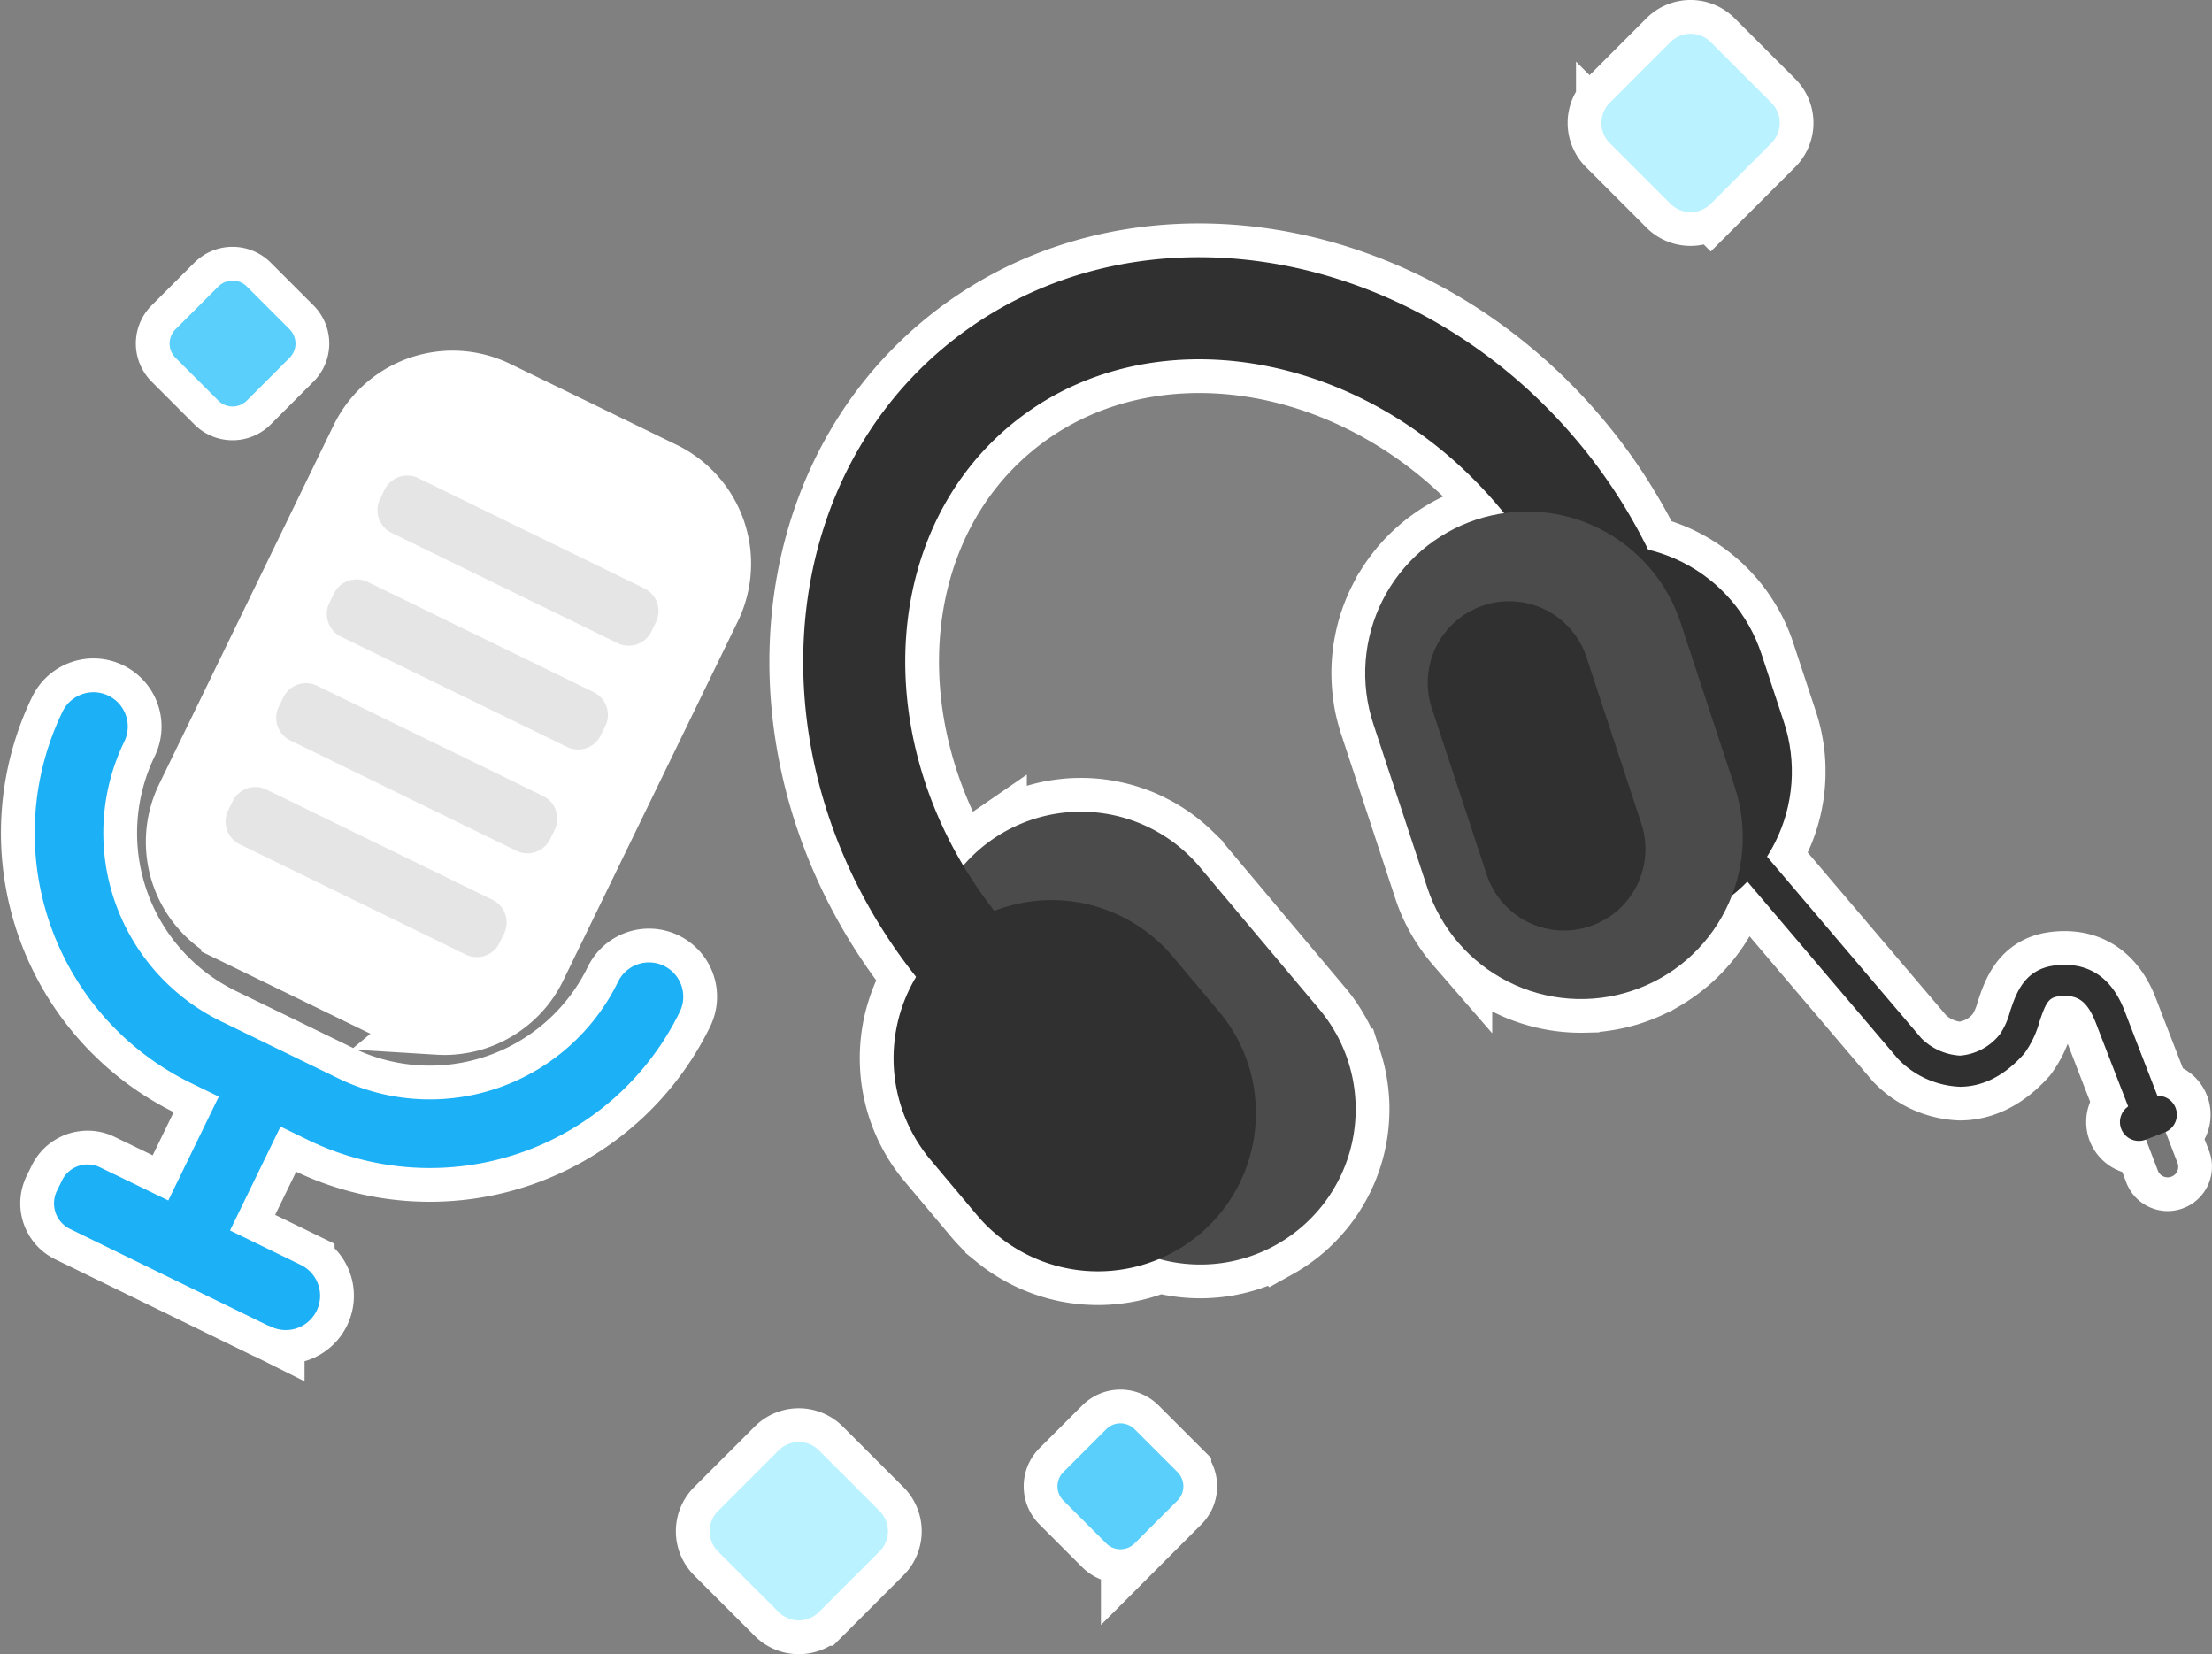
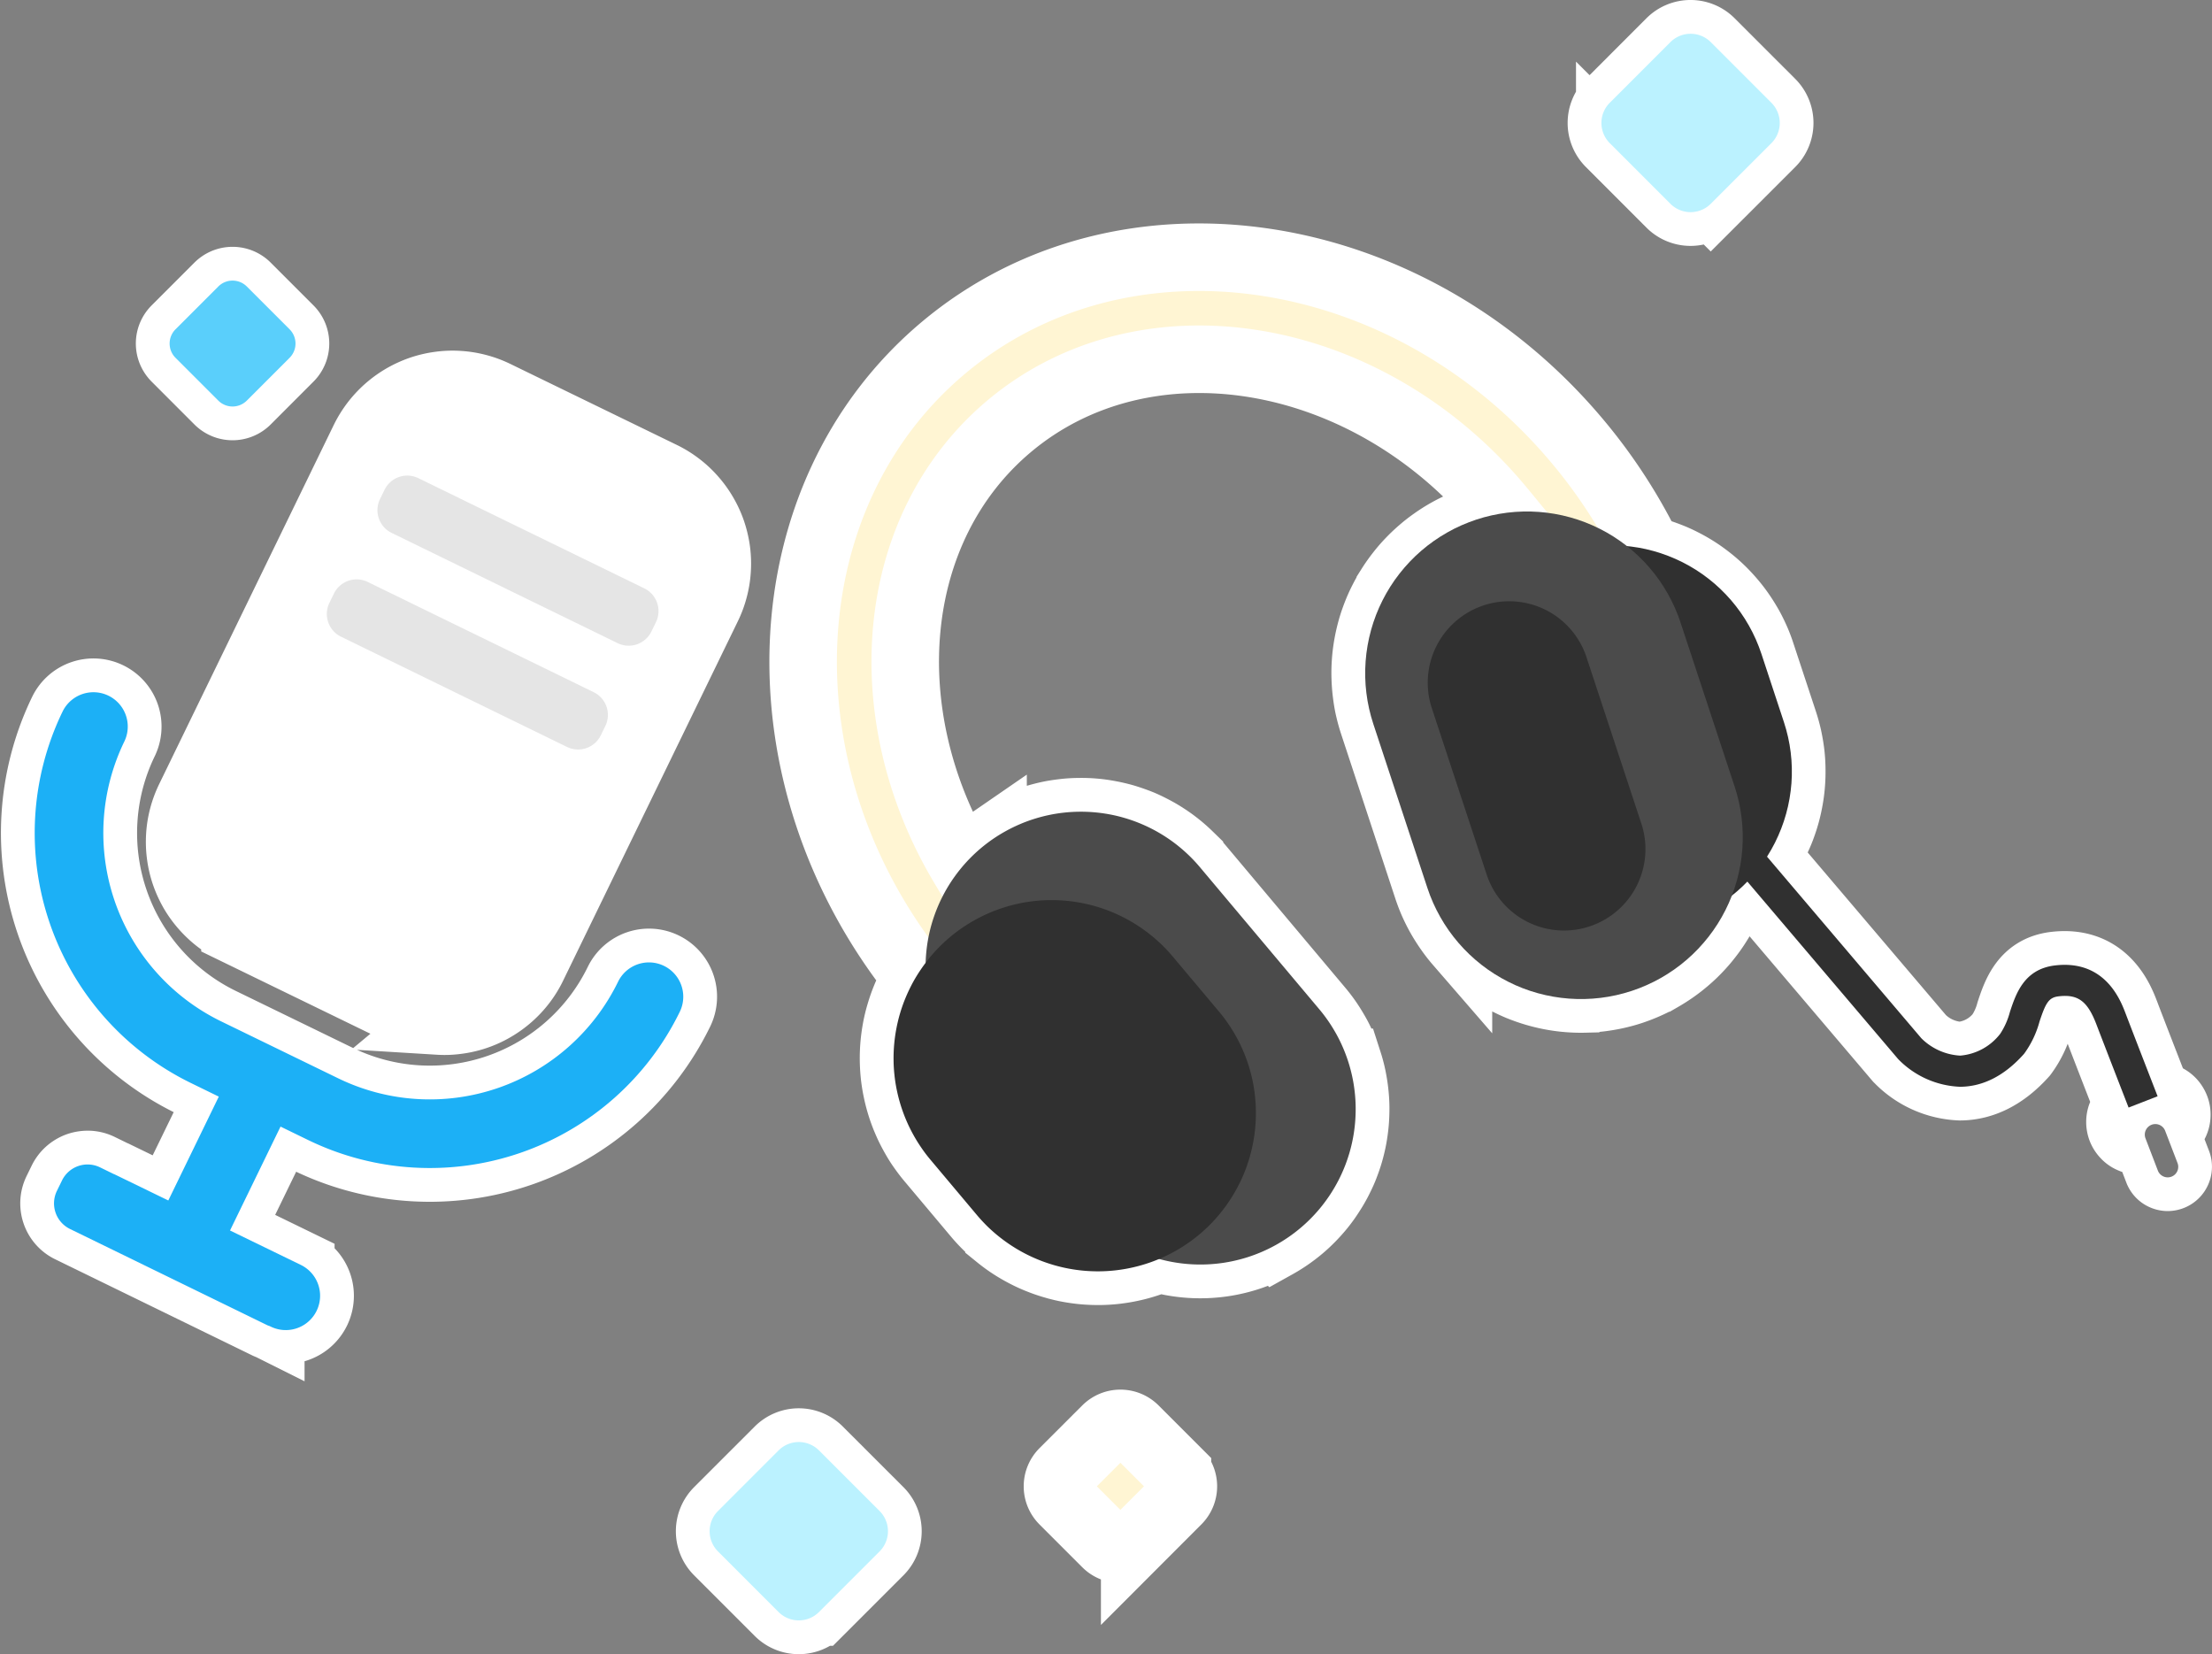
<svg xmlns="http://www.w3.org/2000/svg" width="327.6" height="244.939" viewBox="0 0 327.6 244.939">
  <rect x="0" y="0" width="327.6" height="244.939" fill="#808080" stroke="none" />
  <g transform="translate(-492.061 -4827.678)">
    <path d="M-17094.822,20183.7l-8.973-8.973a4.237,4.237,0,0,1,0-5.988l8.973-8.971a4.23,4.23,0,0,1,5.982,0l8.977,8.971a4.24,4.24,0,0,1,0,5.988l-8.977,8.973a4.215,4.215,0,0,1-2.99,1.238A4.222,4.222,0,0,1-17094.822,20183.7Zm48.516-10.168-6.338-6.338a2.988,2.988,0,0,1,0-4.225l6.338-6.332a2.992,2.992,0,0,1,4.225,0l6.332,6.332a2.981,2.981,0,0,1,0,4.225l-6.332,6.338a2.985,2.985,0,0,1-2.113.875A2.977,2.977,0,0,1-17046.307,20173.531Zm-123.719-32.092-.172-.086a3.791,3.791,0,0,1-.355-.137l-29.209-14.246a4.174,4.174,0,0,1-1.312-.992,4.184,4.184,0,0,1-.826-1.418,4.257,4.257,0,0,1-.223-1.637,4.249,4.249,0,0,1,.42-1.586l.756-1.545a4.233,4.233,0,0,1,.992-1.312,4.324,4.324,0,0,1,1.418-.83,4.47,4.47,0,0,1,1.637-.223,4.171,4.171,0,0,1,1.592.426l2.01.982c.047.02.082.025.121.045l7.969,3.871,7.482-15.375-4.123-2.012a41.209,41.209,0,0,1-19.018-55.006,5.088,5.088,0,0,1,6.8-2.35,5.083,5.083,0,0,1,2.35,6.793,31.016,31.016,0,0,0,14.313,41.418l17.391,8.461a31.03,31.03,0,0,0,41.424-14.316,5.082,5.082,0,0,1,6.8-2.35,5.085,5.085,0,0,1,2.344,6.793,41.208,41.208,0,0,1-55.01,19.018l-4.123-2.012-7.482,15.385,10.48,5.1a5.081,5.081,0,0,1,2.352,6.789,5.091,5.091,0,0,1-4.58,2.867A5.079,5.079,0,0,1-17170.025,20141.439Zm122.508-8.2c-.684,0-1.363-.029-2.043-.086-.764-.066-1.523-.172-2.279-.309s-1.5-.324-2.234-.537a21.934,21.934,0,0,1-2.172-.75,20.976,20.976,0,0,1-2.088-.957c-.678-.35-1.348-.74-1.986-1.154s-1.266-.867-1.859-1.348a22.845,22.845,0,0,1-1.721-1.525,21.848,21.848,0,0,1-1.561-1.682l-6.84-8.141c-.5-.588-.957-1.2-1.4-1.83s-.83-1.281-1.2-1.955a21.46,21.46,0,0,1-1.008-2.066,22.11,22.11,0,0,1-.8-2.152,22.714,22.714,0,0,1-.582-2.225,22.7,22.7,0,0,1-.369-2.27c-.082-.76-.127-1.529-.137-2.289s.02-1.535.086-2.3.172-1.52.309-2.273a21.718,21.718,0,0,1,.537-2.24c.213-.734.461-1.459.744-2.168a21.653,21.653,0,0,1,.963-2.088c.213-.424.451-.84.693-1.25-23.7-29.828-22.066-71.186,4.023-93.115,26.6-22.355,68.717-16.2,93.879,13.742a79.782,79.782,0,0,1,10.518,16.109c.264.063.531.133.8.209a22.941,22.941,0,0,1,2.178.725,19.963,19.963,0,0,1,2.1.932,22.838,22.838,0,0,1,2,1.129,22.939,22.939,0,0,1,1.875,1.328,21.734,21.734,0,0,1,1.742,1.5c.553.525,1.078,1.088,1.58,1.666s.973,1.18,1.414,1.809.846,1.275,1.23,1.939.719,1.357,1.033,2.057.584,1.42.82,2.148l3.334,10.092q.357,1.093.613,2.219c.162.744.293,1.5.391,2.26s.146,1.529.162,2.295,0,1.529-.057,2.293a22.055,22.055,0,0,1-.283,2.285c-.133.75-.295,1.5-.5,2.24s-.445,1.463-.719,2.184-.594,1.412-.937,2.1a22.564,22.564,0,0,1-1.135,2c-.01.02-.025.041-.035.061l22.852,26.879a8.785,8.785,0,0,0,5.756,2.574,8.346,8.346,0,0,0,5.932-3.236,11.1,11.1,0,0,0,1.438-3.238c.887-2.67,2.1-6.332,6.662-6.875,7.416-.881,9.711,5.127,10.461,7.1,1.15,3.039,4.4,11.373,4.717,12.2h.156a2.654,2.654,0,0,1,1.064.238,2.864,2.864,0,0,1,.9.633,2.976,2.976,0,0,1,.578.922,2.707,2.707,0,0,1,.182,1.074,2.745,2.745,0,0,1-.238,1.064,2.89,2.89,0,0,1-.627.891,2.868,2.868,0,0,1-.8.533l1.768,4.594a1.456,1.456,0,0,1,.1.6,1.466,1.466,0,0,1-.133.588,1.454,1.454,0,0,1-.354.5,1.454,1.454,0,0,1-.512.324,1.528,1.528,0,0,1-.6.107,1.586,1.586,0,0,1-.588-.137,1.471,1.471,0,0,1-.5-.35,1.513,1.513,0,0,1-.324-.518l-1.764-4.594-.051.02a2.71,2.71,0,0,1-1.078.184,2.6,2.6,0,0,1-1.064-.244,2.539,2.539,0,0,1-.887-.627,2.858,2.858,0,0,1-.588-.918,2.834,2.834,0,0,1-.182-1.078,2.68,2.68,0,0,1,.242-1.064,2.736,2.736,0,0,1,.629-.893,2.6,2.6,0,0,1,.344-.277c-.48-1.232-3.57-9.18-4.7-12.143-1.316-3.455-2.73-4.51-5.6-4.17-1.449.178-1.906.957-2.828,3.744a14.446,14.446,0,0,1-2.264,4.74l-.07.092c-2.838,3.166-6,4.787-9.408,4.818a13.483,13.483,0,0,1-9.164-4.074l-.07-.07-22.295-26.236c-.492.508-1,.994-1.535,1.449-.244.213-.5.416-.75.617a21.791,21.791,0,0,1-.957,2.148,21.35,21.35,0,0,1-1.16,2.047,21.79,21.79,0,0,1-1.354,1.92,22.178,22.178,0,0,1-1.539,1.783,22.124,22.124,0,0,1-1.7,1.615,23.174,23.174,0,0,1-1.859,1.449c-.639.451-1.3.867-1.98,1.258a23.441,23.441,0,0,1-2.1,1.053c-.715.318-1.449.6-2.2.852s-1.5.451-2.264.623-1.539.3-2.32.4-1.561.152-2.346.172a23.018,23.018,0,0,1-2.35-.061,22.726,22.726,0,0,1-2.33-.289c-.775-.133-1.541-.309-2.3-.518s-1.494-.455-2.229-.734-1.443-.6-2.148-.957-1.383-.74-2.047-1.16-1.3-.871-1.92-1.352-1.215-1-1.777-1.535-1.109-1.115-1.621-1.707a22.051,22.051,0,0,1-1.443-1.855c-.451-.643-.877-1.307-1.262-1.984s-.74-1.385-1.059-2.1-.594-1.449-.842-2.193l-8-24.281c-.248-.748-.455-1.5-.633-2.264s-.3-1.539-.395-2.32-.152-1.561-.174-2.346,0-1.564.057-2.35.156-1.561.289-2.33.309-1.541.516-2.3.457-1.494.74-2.229.6-1.449.957-2.148.74-1.383,1.156-2.041a23.144,23.144,0,0,1,1.361-1.926,22,22,0,0,1,1.531-1.777c.547-.572,1.113-1.109,1.707-1.621a22.022,22.022,0,0,1,1.854-1.443,22.257,22.257,0,0,1,1.986-1.262,23.459,23.459,0,0,1,2.1-1.055,23.1,23.1,0,0,1,2.193-.846,21.94,21.94,0,0,1,2.266-.623c.607-.137,1.225-.254,1.848-.344-.258-.314-.516-.629-.779-.937-19.787-23.547-52.326-28.881-72.527-11.9-17.879,15.031-20.2,42.584-6.789,65.041.314-.359.639-.709.967-1.055.527-.531,1.08-1.053,1.658-1.529s1.174-.941,1.793-1.367a21.92,21.92,0,0,1,1.93-1.186q.987-.539,2.025-.988c.7-.293,1.4-.557,2.119-.785s1.443-.42,2.178-.578,1.484-.268,2.234-.354a20.594,20.594,0,0,1,2.254-.137,22.247,22.247,0,0,1,2.254.08,22.1,22.1,0,0,1,2.234.311q1.11.205,2.2.516c.725.219,1.434.461,2.137.734s1.379.6,2.047.947a21.7,21.7,0,0,1,1.951,1.135,22.522,22.522,0,0,1,1.828,1.322c.588.471,1.15.973,1.691,1.5a21.925,21.925,0,0,1,1.535,1.652l17.686,21.043c.486.578.947,1.176,1.373,1.8s.814,1.266,1.186,1.924.688,1.338.982,2.027.557,1.4.785,2.117a21.239,21.239,0,0,1,.578,2.184c.15.738.273,1.479.354,2.229a22.306,22.306,0,0,1,.143,2.254c0,.75-.021,1.506-.086,2.26s-.168,1.494-.3,2.229-.314,1.475-.521,2.2-.461,1.439-.734,2.137-.6,1.379-.943,2.047a21.334,21.334,0,0,1-1.145,1.951,20.346,20.346,0,0,1-1.316,1.834c-.471.588-.973,1.15-1.5,1.691a22.4,22.4,0,0,1-1.652,1.535c-.576.48-1.18.938-1.8,1.363s-1.268.82-1.926,1.186a20.955,20.955,0,0,1-2.031.986,22.384,22.384,0,0,1-2.117.791c-.715.223-1.439.416-2.184.572a21.621,21.621,0,0,1-2.225.355,22.368,22.368,0,0,1-2.254.137,22.289,22.289,0,0,1-2.254-.082c-.75-.064-1.5-.166-2.244-.3-.629-.123-1.262-.27-1.891-.436-.652.273-1.322.521-2.006.734a21.978,21.978,0,0,1-2.223.582c-.75.162-1.51.279-2.266.365s-1.529.131-2.295.141Zm-97.68-37.061a14.809,14.809,0,0,1-2.822-.451,14.831,14.831,0,0,1-2.676-.994l-24.635-11.98a14.642,14.642,0,0,1-2.436-1.488,14.847,14.847,0,0,1-2.094-1.945,14.646,14.646,0,0,1-1.676-2.3,15.023,15.023,0,0,1-1.191-2.594,14.223,14.223,0,0,1-.662-2.777,14.606,14.606,0,0,1-.113-2.861,14.3,14.3,0,0,1,.447-2.816,14.933,14.933,0,0,1,.992-2.68l25.855-53.172a14.915,14.915,0,0,1,1.5-2.437,14.8,14.8,0,0,1,1.939-2.092,14.878,14.878,0,0,1,2.311-1.676,15.1,15.1,0,0,1,2.6-1.2,14.854,14.854,0,0,1,2.777-.66,14.212,14.212,0,0,1,2.852-.111,14.531,14.531,0,0,1,2.822.451,14.466,14.466,0,0,1,2.674.988l24.641,11.986a14.315,14.315,0,0,1,2.432,1.494,14.037,14.037,0,0,1,2.092,1.939,14.3,14.3,0,0,1,1.678,2.311,14.313,14.313,0,0,1,1.2,2.594,15,15,0,0,1,.664,2.775,14.507,14.507,0,0,1,.105,2.854,14.057,14.057,0,0,1-.451,2.82,14.123,14.123,0,0,1-.992,2.676l-25.857,53.176a14.077,14.077,0,0,1-1.488,2.432,14.293,14.293,0,0,1-1.939,2.092,14.461,14.461,0,0,1-2.311,1.678,14.164,14.164,0,0,1-2.6,1.2,14.069,14.069,0,0,1-2.775.658,13.732,13.732,0,0,1-1.977.143C-17144.615,20096.207-17144.9,20096.2-17145.2,20096.182Zm-32.605-91.865-6.332-6.338a2.981,2.981,0,0,1,0-4.225l6.332-6.332a2.994,2.994,0,0,1,4.227,0l6.332,6.332a2.981,2.981,0,0,1,0,4.225l-6.332,6.338a2.985,2.985,0,0,1-2.113.875A2.985,2.985,0,0,1-17177.8,20004.316Zm215.051-29.148-8.971-8.973a4.23,4.23,0,0,1,0-5.982l8.971-8.977a4.235,4.235,0,0,1,5.984,0l8.98,8.977a4.24,4.24,0,0,1,0,5.982l-8.98,8.973a4.21,4.21,0,0,1-2.99,1.242A4.223,4.223,0,0,1-16962.752,19975.168Z" transform="translate(17702.191 -15117.32)" fill="#fff5d3" stroke="#fff" stroke-width="10" />
    <g transform="translate(-18925.152 19890)">
      <path d="M119.173,17.838,110.2,8.863a4.231,4.231,0,0,0-5.983,0l-8.975,8.975a4.231,4.231,0,0,0,0,5.983l8.975,8.975a4.23,4.23,0,0,0,5.983,0l8.977-8.975A4.232,4.232,0,0,0,119.173,17.838Z" transform="translate(19560.383 -15064.945)" fill="#bbf2ff" />
      <path d="M103.7,179.3l-8.976-8.975a4.232,4.232,0,0,0-5.983,0L79.768,179.3a4.231,4.231,0,0,0,0,5.983l8.974,8.975a4.232,4.232,0,0,0,5.983,0l8.976-8.975A4.231,4.231,0,0,0,103.7,179.3Z" transform="translate(19443.781 -15017.881)" fill="#bbf2ff" />
      <path d="M88.768,7.21,82.433.875a2.986,2.986,0,0,0-4.223,0L71.875,7.21a2.986,2.986,0,0,0,0,4.223l6.335,6.335a2.986,2.986,0,0,0,4.223,0l6.335-6.335A2.985,2.985,0,0,0,88.768,7.21Z" transform="translate(19371.334 -15020.773)" fill="#5acffb" />
-       <path d="M88.768,7.21,82.433.875a2.986,2.986,0,0,0-4.223,0L71.875,7.21a2.986,2.986,0,0,0,0,4.223l6.335,6.335a2.986,2.986,0,0,0,4.223,0l6.335-6.335A2.985,2.985,0,0,0,88.768,7.21Z" transform="translate(19502.828 -14851.561)" fill="#5acffb" />
      <g transform="translate(-24.446 -13.206)">
        <g transform="translate(19542.885 -15030.91)">
          <path d="M.089,6.692,0,1.587A1.561,1.561,0,0,1,.938.129,1.534,1.534,0,0,1,1.533,0a1.518,1.518,0,0,1,.6.108A1.551,1.551,0,0,1,2.99.938a1.525,1.525,0,0,1,.129.594l.09,5.106A1.559,1.559,0,0,1,2.271,8.1a1.559,1.559,0,0,1-1.193.021,1.53,1.53,0,0,1-.512-.33A1.551,1.551,0,0,1,.089,6.692Z" transform="translate(215.983 148.867) rotate(-20)" fill="#777" />
-           <path d="M5.883,5.592l-3.037.054A2.8,2.8,0,0,1,0,2.9,2.8,2.8,0,0,1,2.748.053L5.786,0A2.8,2.8,0,0,1,8.4,1.681a2.791,2.791,0,0,1,.036,2.139A2.795,2.795,0,0,1,5.883,5.592Z" transform="translate(211.936 146.219) rotate(-20)" fill="#303030" />
          <path d="M46.878,54.017l-4.611.1c0-.1-.214-9.764-.266-13.189-.055-3.7-1.024-5.171-3.84-5.832-1.423-.333-2.119.245-3.939,2.55a14.468,14.468,0,0,1-3.746,3.678l-.1.058C26.625,43.39,23.1,43.834,19.891,42.7a13.511,13.511,0,0,1-7.221-6.965l-.038-.093L0,1.6,4.324,0,16.933,33.972a8.831,8.831,0,0,0,4.529,4.389,8.346,8.346,0,0,0,6.683-1.015A10.977,10.977,0,0,0,30.6,34.794c1.744-2.209,4.133-5.233,8.615-4.181,7.27,1.706,7.368,8.139,7.4,10.253C46.665,44.269,46.876,53.92,46.878,54.017Z" transform="translate(155.793 109.396) rotate(-20)" fill="#303030" />
          <path d="M10.818,56.715,1.4,30.892q-.388-1.061-.669-2.155T.271,26.524Q.1,25.409.036,24.28T.021,22.022q.05-1.129.208-2.248t.426-2.218q.269-1.1.642-2.164t.851-2.09q.476-1.025,1.051-2T4.441,9.418q.669-.912,1.422-1.754T7.45,6.057q.831-.765,1.736-1.444t1.869-1.266q.965-.587,1.984-1.077t2.08-.877q1.062-.388,2.156-.669T19.487.271Q20.6.1,21.732.035T23.99.021q1.129.048,2.248.206t2.217.427q1.1.269,2.165.642t2.091.851q1.025.477,2,1.051t1.885,1.243q.912.667,1.754,1.421t1.607,1.586q.763.833,1.443,1.736t1.266,1.869q.588.967,1.078,1.984t.877,2.08l9.423,25.824q.388,1.062.669,2.157t.455,2.211q.173,1.117.235,2.245t.015,2.257q-.05,1.129-.208,2.249t-.427,2.217q-.267,1.1-.642,2.164t-.851,2.092q-.475,1.025-1.051,2T51,62.415q-.669.912-1.422,1.755t-1.586,1.606q-.831.765-1.736,1.444t-1.869,1.266q-.965.587-1.984,1.077a22.469,22.469,0,0,1-2.08.877q-1.062.388-2.157.669t-2.211.455q-1.117.173-2.245.235t-2.258.015q-1.129-.05-2.248-.208t-2.217-.427q-1.1-.269-2.165-.642t-2.091-.851q-1.025-.476-2-1.051t-1.885-1.242q-.912-.669-1.754-1.422t-1.606-1.586q-.765-.831-1.444-1.736T12.773,60.78q-.588-.965-1.078-1.984T10.818,56.715Z" transform="translate(29.371 111.243) rotate(-20)" fill="#4b4b4b" />
-           <path d="M127.736,68.741l-15.1,1.316a64.171,64.171,0,0,0-3.668-16.414C98.429,24.754,69.679,8.608,44.888,17.657S8.5,57.566,19.036,86.456L4.8,91.651c-13.4-36.74,2.253-76.32,34.9-88.23s70.109,8.286,83.516,45.028A79.348,79.348,0,0,1,127.736,68.741Z" transform="translate(0 43.688) rotate(-20)" fill="#303030" />
          <path d="M.011,33.326.336,22.7q.034-1.15.182-2.29t.406-2.261q.258-1.12.626-2.211t.84-2.138q.472-1.049,1.045-2.046T4.676,9.818q.669-.936,1.424-1.8T7.695,6.36q.838-.787,1.749-1.491T11.33,3.558q.975-.609,2.006-1.12t2.105-.919q1.076-.407,2.186-.707t2.245-.49q1.134-.19,2.282-.268t2.3-.042q1.15.034,2.291.182T29,.6q1.12.26,2.21.626t2.139.84Q34.4,2.538,35.4,3.111t1.933,1.241q.937.669,1.8,1.424T40.791,7.37q.789.838,1.491,1.749t1.311,1.886q.611.975,1.121,2.006t.918,2.106q.407,1.074.708,2.186t.489,2.244q.19,1.134.268,2.282t.043,2.3l-.325,10.628q-.036,1.15-.182,2.29t-.407,2.261q-.258,1.12-.626,2.211t-.839,2.138Q44.288,44.7,43.716,45.7t-1.242,1.934q-.667.936-1.424,1.8t-1.594,1.655q-.837.787-1.748,1.491T35.821,53.9q-.975.609-2.006,1.12t-2.106.919q-1.076.407-2.186.707t-2.244.49q-1.134.19-2.282.268t-2.3.042q-1.15-.034-2.29-.182t-2.261-.406q-1.12-.26-2.21-.626t-2.139-.84q-1.049-.472-2.046-1.045T9.817,53.1q-.936-.669-1.8-1.424T6.359,50.083q-.787-.838-1.489-1.749T3.557,46.448q-.609-.975-1.12-2.006t-.919-2.106q-.407-1.074-.707-2.186T.321,37.9q-.19-1.134-.267-2.282T.011,33.326Z" transform="translate(107.095 72.067) rotate(-20)" fill="#303030" />
          <path d="M.011,48.783l.78-25.557q.036-1.177.187-2.344t.416-2.314q.263-1.148.64-2.263t.86-2.188q.482-1.073,1.07-2.094t1.269-1.979Q5.917,9.088,6.691,8.2T8.322,6.508q.857-.807,1.789-1.526T12.043,3.64q1-.623,2.052-1.146t2.155-.94q1.1-.417,2.238-.724t2.3-.5q1.16-.2,2.334-.274T25.47.011Q26.645.047,27.813.2t2.314.415q1.146.265,2.263.641t2.188.859q1.073.484,2.094,1.07t1.979,1.27q.958.683,1.845,1.457t1.692,1.631Q43,8.4,43.713,9.331t1.342,1.931q.624,1,1.147,2.053t.94,2.155q.417,1.1.724,2.236t.5,2.3q.193,1.161.274,2.336t.043,2.35l-.78,25.557q-.036,1.177-.187,2.344T47.3,54.9q-.265,1.148-.641,2.263T45.8,59.354q-.484,1.073-1.07,2.094t-1.269,1.979q-.684.958-1.457,1.845t-1.632,1.694q-.857.806-1.789,1.525t-1.931,1.342q-1,.623-2.053,1.146t-2.154.94q-1.1.417-2.237.724t-2.3.5q-1.162.195-2.336.274t-2.35.044q-1.177-.038-2.344-.187t-2.314-.416q-1.148-.265-2.263-.641t-2.188-.859q-1.073-.484-2.094-1.07t-1.979-1.27q-.958-.683-1.845-1.457T6.508,65.931q-.807-.857-1.526-1.789T3.64,62.211q-.623-1-1.146-2.053T1.554,58Q1.137,56.9.83,55.766t-.5-2.3Q.135,52.308.054,51.134T.011,48.783Z" transform="translate(93.476 67.434) rotate(-20)" fill="#4b4b4b" />
          <path d="M5.062,41.427,1.419,31.439q-.4-1.081-.681-2.2a22.932,22.932,0,0,1-.462-2.25Q.1,25.856.037,24.708t-.015-2.3q.05-1.148.211-2.288a22.935,22.935,0,0,1,.434-2.256q.272-1.119.652-2.2t.867-2.128q.486-1.043,1.071-2.033T4.521,9.584Q5.2,8.655,5.968,7.8T7.583,6.164Q8.429,5.386,9.349,4.7t1.9-1.289q.984-.6,2.02-1.1t2.118-.892q1.079-.4,2.194-.681T19.834.276Q20.97.1,22.118.037t2.3-.015q1.15.05,2.288.211t2.257.434q1.117.272,2.2.653t2.129.866q1.042.486,2.032,1.071t1.919,1.264q.927.681,1.785,1.447t1.634,1.615q.778.847,1.469,1.767t1.289,1.9q.6.984,1.1,2.02t.893,2.118l3.644,9.988q.394,1.079.681,2.194t.462,2.251q.176,1.136.24,2.284t.015,2.3q-.05,1.15-.211,2.288T49.8,38.949q-.272,1.117-.653,2.2t-.866,2.128q-.486,1.042-1.071,2.032T45.95,47.231q-.679.927-1.446,1.785t-1.615,1.635q-.847.777-1.767,1.468t-1.9,1.289q-.984.6-2.02,1.1t-2.118.893q-1.081.393-2.194.68t-2.251.463q-1.136.176-2.285.239t-2.3.014a22.967,22.967,0,0,1-2.289-.211q-1.138-.161-2.256-.433t-2.2-.653q-1.085-.381-2.128-.866t-2.033-1.071q-.99-.585-1.918-1.265t-1.785-1.446q-.857-.768-1.635-1.615T8.339,47.465q-.689-.919-1.288-1.9t-1.1-2.02Q5.458,42.507,5.062,41.427Z" transform="translate(24.515 124.494) rotate(-20)" fill="#303030" />
          <path d="M.006,37.636.8,11.693A12.06,12.06,0,0,1,24.746,10.07a11.923,11.923,0,0,1,.16,2.358l-.791,25.944A12.06,12.06,0,0,1,.166,39.994,11.922,11.922,0,0,1,.006,37.636Z" transform="translate(106.076 75.934) rotate(-20)" fill="#303030" />
        </g>
        <g transform="translate(19446.791 -14992.192)">
          <path d="M81.816,242.317l25.857-53.176a14.565,14.565,0,0,1,19.467-6.729l24.637,11.981a14.562,14.562,0,0,1,6.729,19.466L132.65,267.035a14.563,14.563,0,0,1-19.466,6.729L88.545,261.784a14.563,14.563,0,0,1-6.729-19.466Z" transform="translate(-58.879 -180.946)" fill="#fff" />
          <path d="M153.444,264.144a5.084,5.084,0,0,0-6.794,2.348,31.026,31.026,0,0,1-41.422,14.317L87.84,272.351a31.026,31.026,0,0,1-14.317-41.422,5.082,5.082,0,1,0-9.143-4.44,41.2,41.2,0,0,0,19.015,55.006l4.121,2.01-7.477,15.378-7.972-3.874c-.038-.019-.079-.027-.119-.044l-2.018-.985a4.214,4.214,0,0,0-5.636,1.94l-.755,1.547a4.216,4.216,0,0,0,1.94,5.636L94.69,317.35c.116.057.238.088.358.133l.167.081a5.082,5.082,0,0,0,4.443-9.142l-10.48-5.095,7.481-15.384,4.126,2.007a41.2,41.2,0,0,0,55.008-19.013A5.083,5.083,0,0,0,153.444,264.144Z" transform="translate(-60.244 -178.049)" fill="#1cb0f6" />
          <path d="M108.164,197.067l.671-1.375a3.745,3.745,0,0,1,5.009-1.725l33.463,16.32a3.745,3.745,0,0,1,1.725,5.009l-.671,1.375a3.748,3.748,0,0,1-5.009,1.725l-33.463-16.322a3.747,3.747,0,0,1-1.725-5.008Z" transform="translate(-57.017 -180.088)" fill="#e5e5e5" />
          <path d="M101.145,211.459l.671-1.375a3.745,3.745,0,0,1,5.009-1.725l33.463,16.322a3.743,3.743,0,0,1,1.725,5.008l-.671,1.375a3.743,3.743,0,0,1-5.008,1.725l-33.463-16.322a3.689,3.689,0,0,1-1.164-.884,3.748,3.748,0,0,1-.562-4.124Z" transform="translate(-57.494 -179.111)" fill="#e5e5e5" />
-           <path d="M94.124,225.852l.671-1.375a3.748,3.748,0,0,1,5.009-1.725l33.463,16.322a3.745,3.745,0,0,1,1.725,5.009l-.671,1.374a3.746,3.746,0,0,1-5.008,1.726L95.849,230.862a3.748,3.748,0,0,1-1.725-5.009Z" transform="translate(-57.97 -178.134)" fill="#e5e5e5" />
-           <path d="M87.1,240.245l.671-1.374a3.745,3.745,0,0,1,5.009-1.725l33.463,16.32a3.745,3.745,0,0,1,1.725,5.009l-.671,1.375a3.747,3.747,0,0,1-5.008,1.725L88.829,245.255a3.748,3.748,0,0,1-1.725-5.009Z" transform="translate(-58.447 -177.157)" fill="#e5e5e5" />
        </g>
      </g>
    </g>
  </g>
</svg>